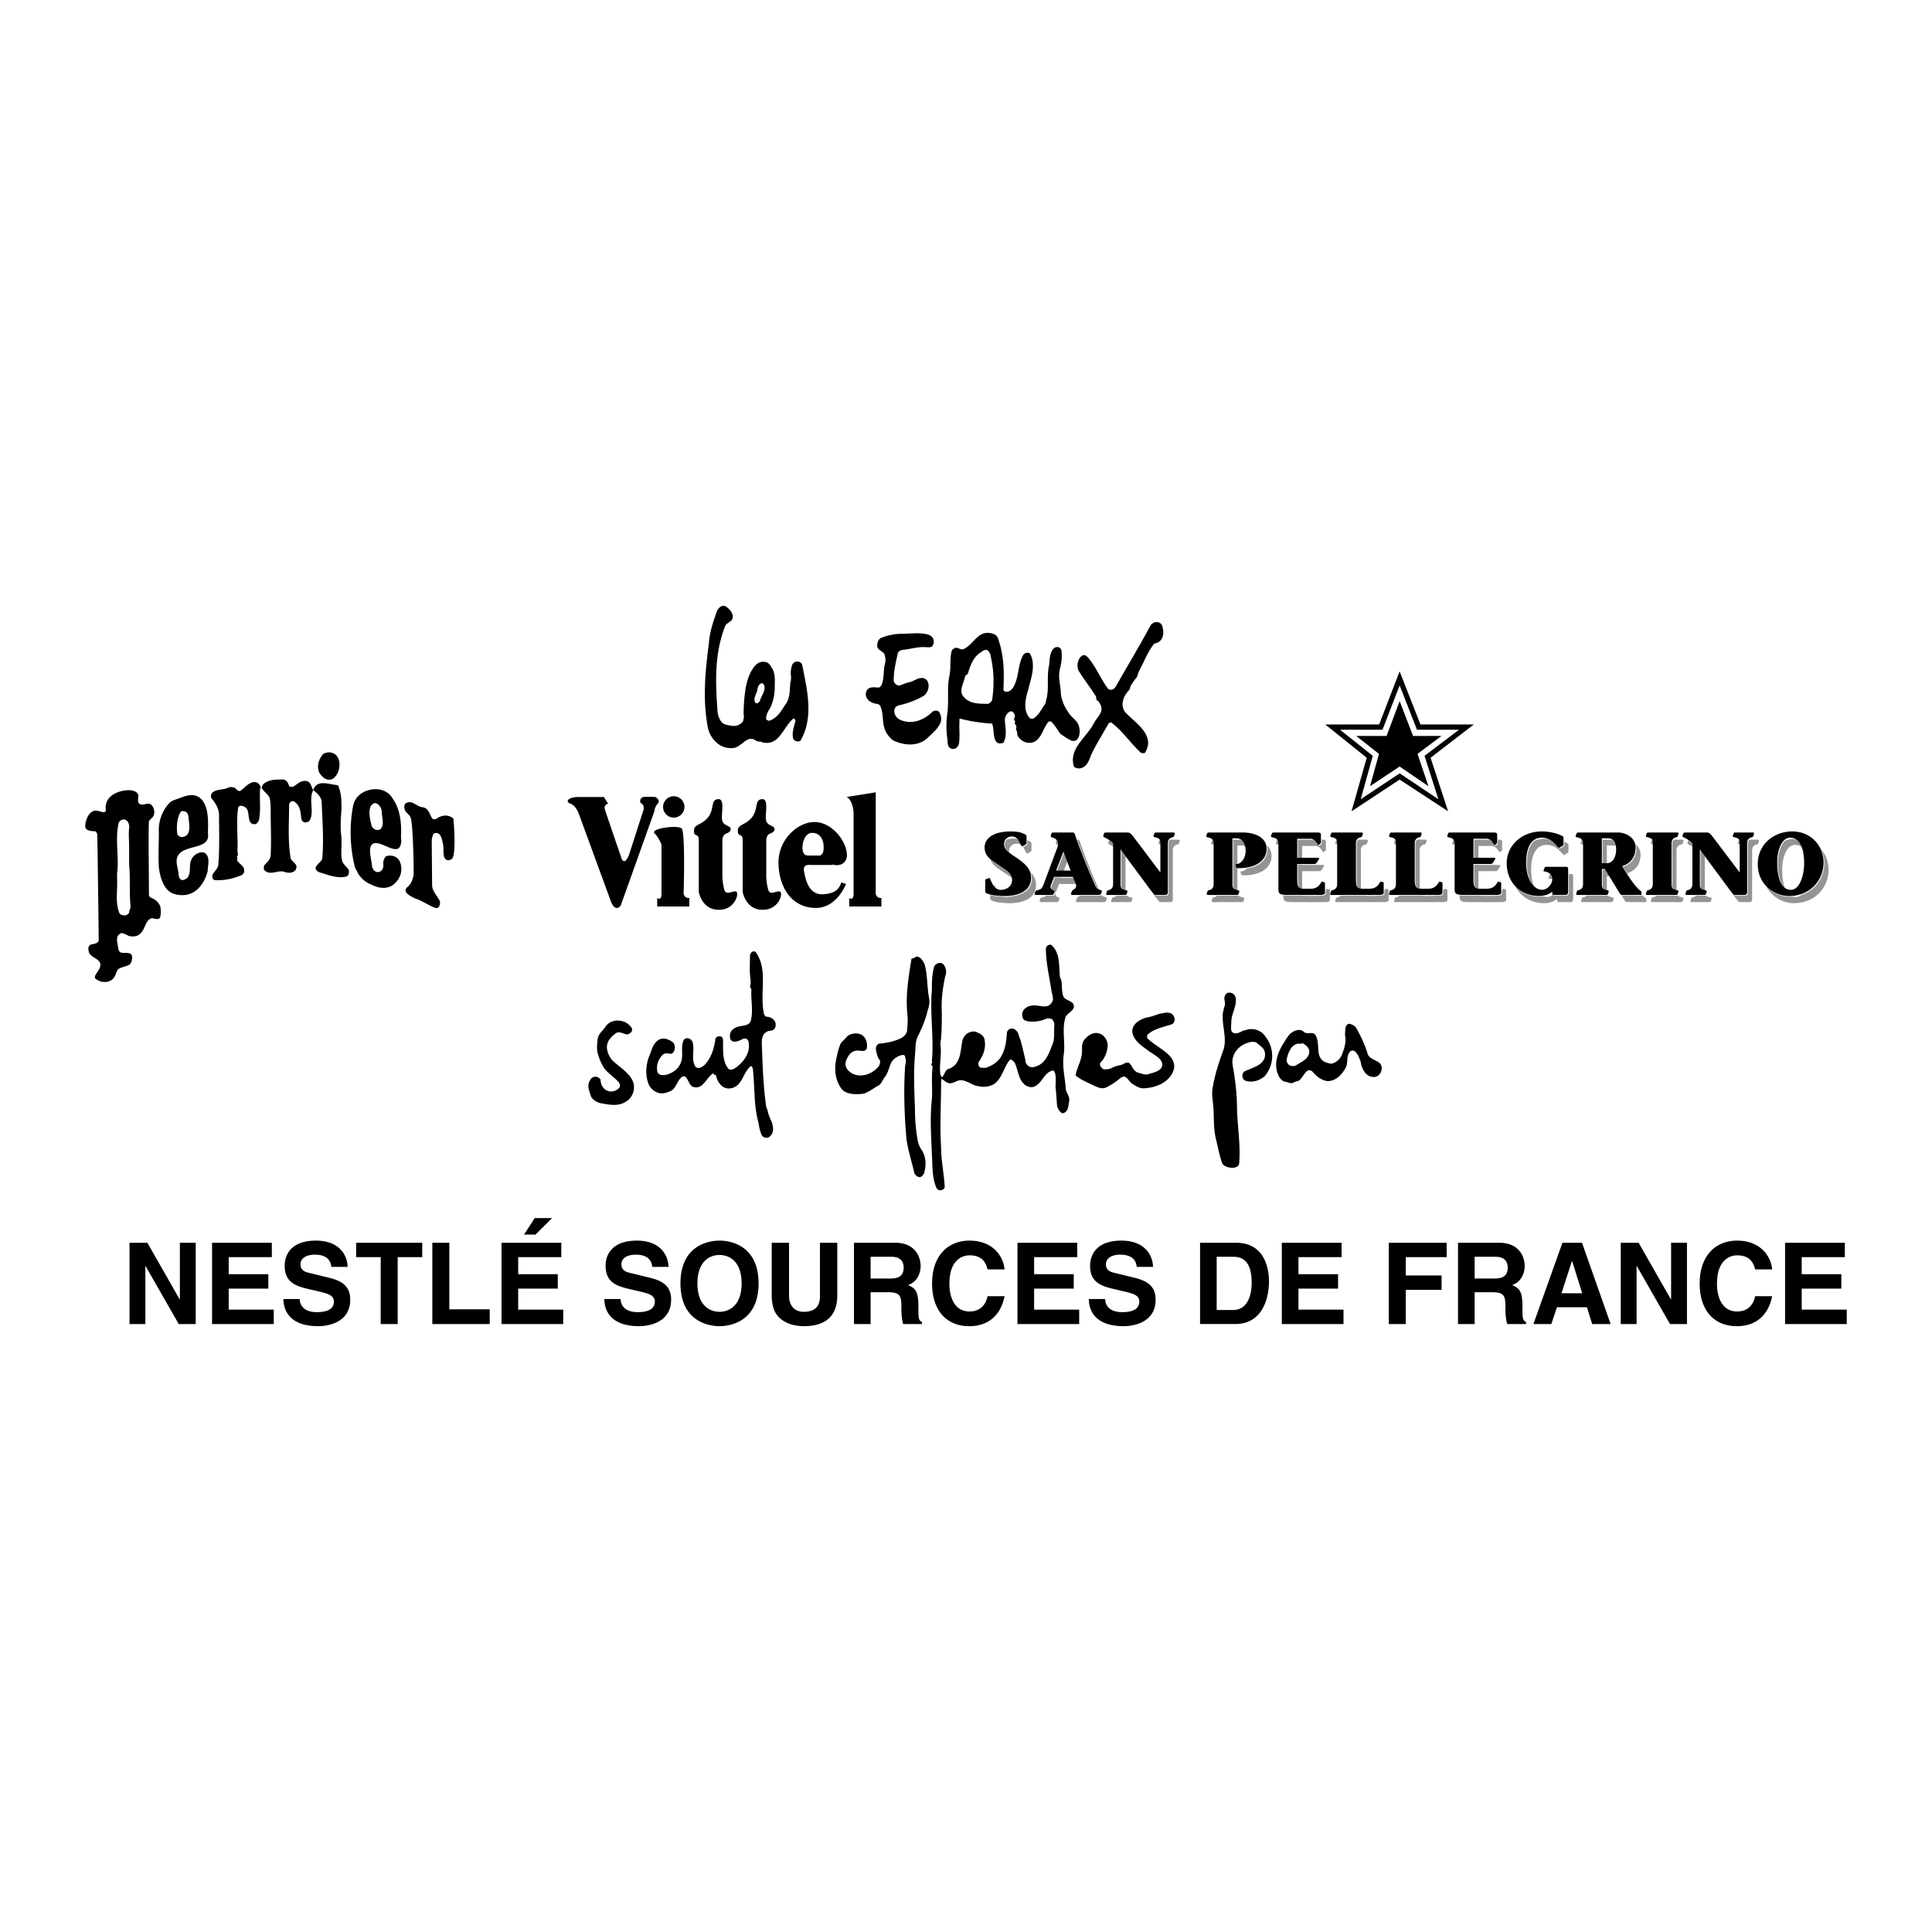
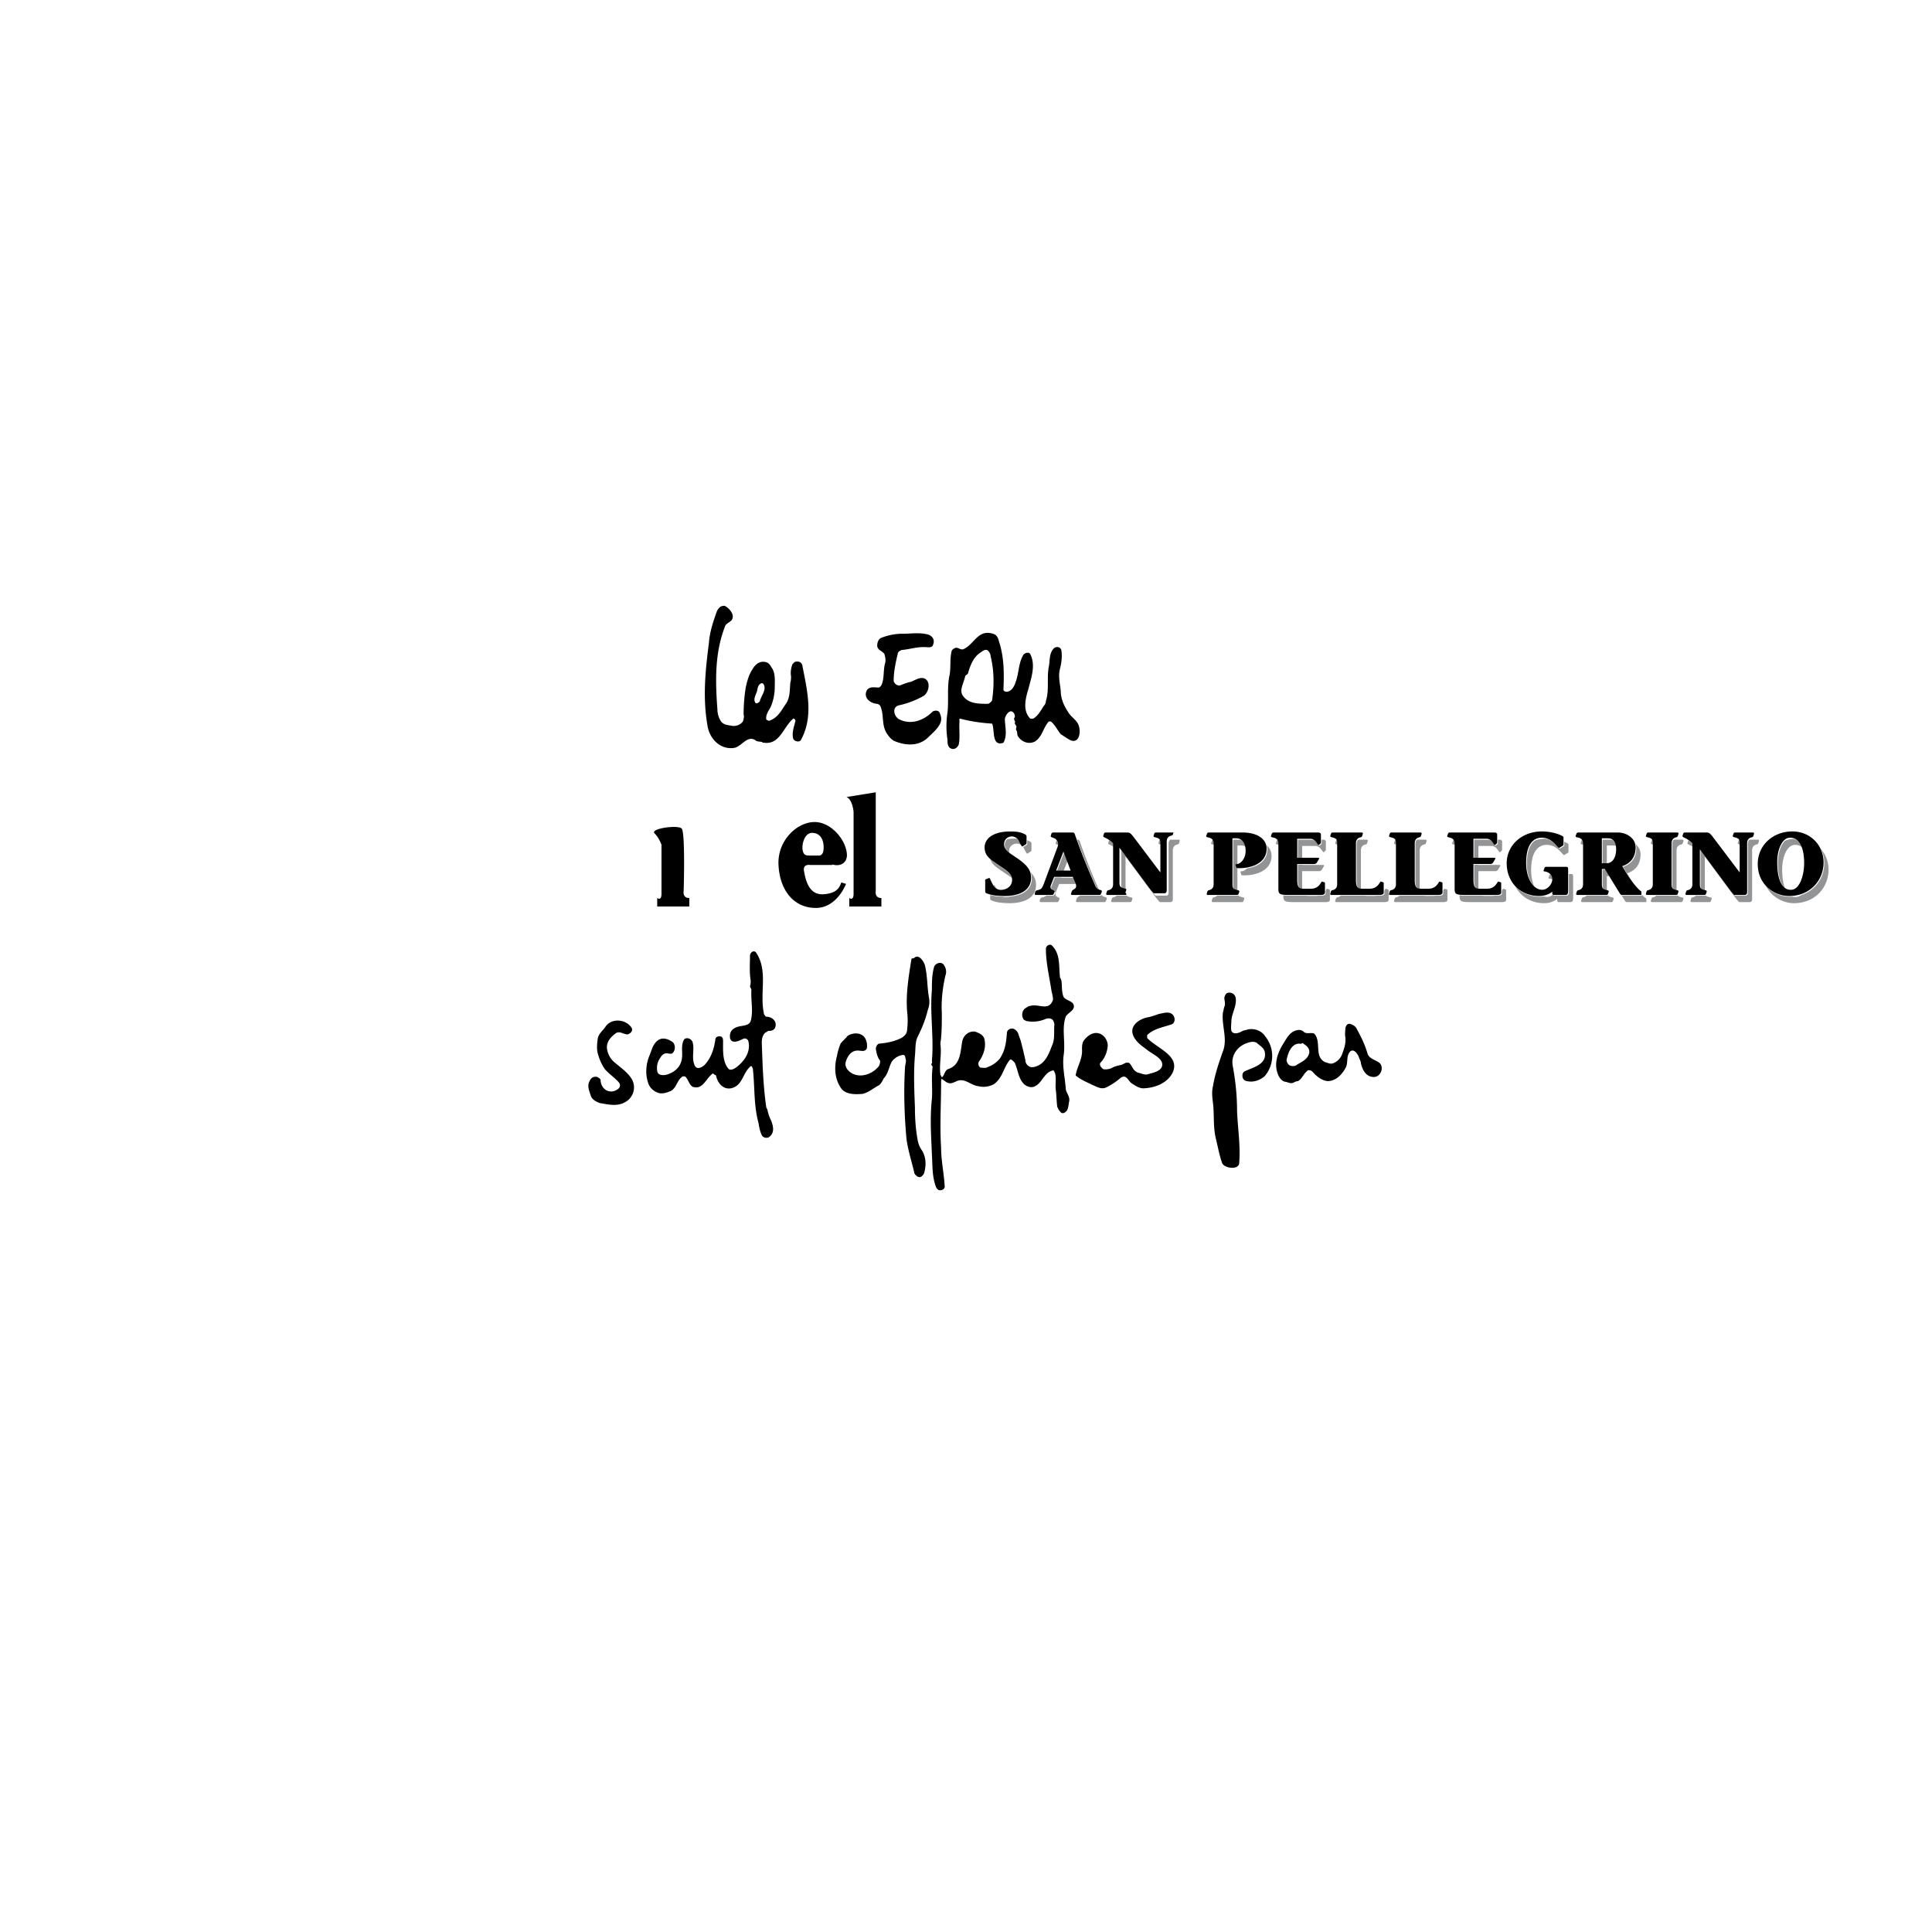
<svg xmlns="http://www.w3.org/2000/svg" width="2500" height="2500" viewBox="0 0 192.756 192.756">
  <g fill-rule="evenodd" clip-rule="evenodd">
    <path fill="#fff" d="M0 0h192.756v192.756H0V0z" />
    <path d="M102.51 85.164c-.07.062-.24-.303-.355-.534a.802.802 0 0 0-.748-.463c-.23 0-.648.169-.721.623-.098.641.383.935 1.113 1.424.969.649 1.539 1.175 1.564 2.002.045 1.308-1.094 1.895-2.65 1.895-.543 0-1.139-.062-1.459-.16-.463-.142-.463-.151-.463-.383v-.862c0-.099-.037-.232.053-.268l.348-.133c.062-.018.168.33.373.694.178.293.445.499.766.499.57 0 1.111-.33 1.139-.952.027-.739-.623-1.015-1.549-1.665-.525-.374-1.191-.73-1.191-1.62 0-.845.791-1.593 2.57-1.593.633 0 .953.072 1.221.178.266.107.408.187.391.338v.659c0 .035-.027.062-.053.098l-.349.223zM110.34 89.879c-.045.116-.08.125-.232.125h-2.615c-.098 0-.178-.036-.135-.169l.08-.205c.09-.25.561-.169.383-.739l-.293-.694h-1.859l-.34.846c-.168.534.49.436.375.676l-.055.107c-.025.053-.053.178-.178.178h-1.449c-.17 0-.355.035-.277-.195l.045-.134c.027-.089.098-.116.232-.151.373-.098.428-.16.623-.659l1.361-3.649c.16-.48-.062-.649-.16-.765-.205-.213-.623-.142-.498-.4l.043-.16c.037-.107.117-.116.215-.116h1.93c.125 0 .197.125.223.258a61.577 61.577 0 0 0 1.914 4.814c.16.427.258.578.631.667.062.018.152.062.117.178l-.081.187zm-3.026-2.304l-.721-1.896-.73 1.896h1.451zM112.893 89.933c-.025.045-.07.071-.15.071h-1.754c-.07 0-.16-.018-.115-.169l.053-.169c.037-.116.107-.125.17-.143.223-.044.453-.205.453-.588V84.86a2.55 2.55 0 0 0-.818-.578c-.168-.062-.186-.143-.15-.232l.07-.205a.178.178 0 0 1 .152-.071h2.232c.223.019.338.178.498.365l2.715 3.595h.018v-2.892c0-.437-.133-.499-.57-.605-.115-.018-.133-.107-.096-.187l.07-.205c.025-.044.07-.071.15-.071h1.754c.07 0 .16.019.115.169l-.053.169c-.037.116-.107.125-.17.143-.223.044-.453.205-.453.587v4.867c0 .178-.08.294-.24.294h-1.033c-.045 0-.098-.062-.373-.4l-3.053-4.12h-.018v3.452c0 .437.133.499.57.605.115.018.133.107.098.187l-.072.206zM123.455 88.936c0 .437.135.499.57.605.115.018.133.107.098.187l-.07.205c-.027.045-.072.071-.152.071h-2.883c-.072 0-.16-.018-.115-.169l.053-.169c.035-.116.107-.125.17-.143.221-.044.453-.205.453-.588v-4.013c0-.418-.178-.587-.561-.659-.135-.035-.213-.062-.17-.178l.072-.195c.035-.089.098-.116.15-.116h3.418c1.201 0 2.393.489 2.375 1.655-.025 1.424-1.547 1.976-2.998 1.896l-.08-.249c-.053-.125 0-.151.098-.151.338 0 .891-.472.891-1.344 0-.649-.33-1.228-.918-1.228h-.4v4.583h-.001zM129.916 86.293h2.055c.117 0 .17.054.117.125l-.223.374c-.08.089-.143.125-.285.125h-1.664v1.548c0 .748.16.917.648.917h.723c.871 0 .996-.747 1.121-.712l.223.071c.035.009.053.044.053.08v.961c0 .143-.17.223-.41.223h-2.748c-1.291 0-1.486.009-1.486-.614v-4.467c0-.418-.18-.587-.561-.659-.135-.035-.215-.062-.17-.178l.07-.195c.037-.089.1-.116.152-.116h4.494c.168 0 .275.098.258.223v.801c0 .027-.018.054-.045.08l-.16.134c-.133.106-.268-.614-.863-.614h-1.299v1.893zM133.279 89.667c.035-.116.107-.125.17-.143.223-.044.453-.205.453-.588v-4.093c0-.437-.133-.499-.568-.605-.117-.018-.135-.107-.1-.187l.072-.205c.027-.044.07-.071.15-.071h2.883c.072 0 .162.019.117.169l-.055.169c-.035.116-.105.125-.168.143-.223.044-.455.205-.455.587v3.621c0 .748.16.917.65.917h.721c.873 0 .996-.747 1.121-.712l.223.071c.035.009.053.044.053.08v.961c0 .143-.168.223-.408.223h-4.797c-.07 0-.16-.018-.115-.169l.053-.168zM139.145 89.667c.035-.116.105-.125.168-.143.223-.044.455-.205.455-.588v-4.093c0-.437-.135-.499-.57-.605-.115-.018-.133-.107-.098-.187l.07-.205c.027-.044.072-.071.152-.071h2.883c.07 0 .16.019.115.169l-.053.169c-.035.116-.107.125-.17.143-.223.044-.453.205-.453.587v3.621c0 .748.16.917.65.917h.721c.871 0 .996-.747 1.121-.712l.223.071c.035.009.053.044.053.08v.961c0 .143-.17.223-.408.223h-4.797c-.072 0-.162-.018-.117-.169l.055-.168zM147.5 86.293h2.055c.117 0 .17.054.117.125l-.223.374c-.08.089-.143.125-.285.125H147.5v1.548c0 .748.16.917.65.917h.719c.873 0 .998-.747 1.123-.712l.223.071c.035.009.053.044.053.08v.961c0 .143-.17.223-.41.223h-2.75c-1.289 0-1.486.009-1.486-.614v-4.467c0-.418-.178-.587-.561-.659-.133-.035-.213-.062-.168-.178l.07-.195c.037-.089.098-.116.152-.116h4.494c.168 0 .275.098.258.223v.801c0 .027-.018.054-.045.08l-.16.134c-.133.106-.268-.614-.863-.614H147.5v1.893zM154.584 87.326c.035-.089.088-.125.123-.125h2.029c.195 0 .195.071.215.231v2.083c0 .267-.02.489-.242.489h-1.184c-.176 0-.158-.16-.158-.195v-.134c-.295.258-.775.436-1.309.436-1.842 0-3.24-1.335-3.24-3.274 0-1.744 1.461-3.168 3.525-3.168.924 0 1.805.294 2.1.507.035.027.045.062.045.125v.667c0 .045-.035.107-.072.125l-.355.213c-.133.089-.633-1.014-1.736-1.014-.781 0-1.564.552-1.564 2.536 0 1.521.693 2.661 1.602 2.661.498 0 1.006-.526 1.006-1.068 0-.41-.32-.694-.775-.766-.107.009-.115-.044-.08-.133l.07-.196zM164.256 90.004h-1.939c-.143 0-.205-.143-.25-.214l-1.459-2.376h-.293v1.521c0 .437.133.499.568.605.115.018.133.107.098.187l-.07.205c-.027.045-.072.071-.152.071h-2.883c-.07 0-.16-.018-.115-.169l.053-.169c.037-.116.107-.125.17-.143.223-.044.453-.205.453-.588v-4.013c0-.418-.178-.587-.561-.659-.133-.035-.213-.062-.168-.178l.07-.195c.035-.089.098-.116.152-.116h4.012c.721 0 1.727.481 1.736 1.478 0 .774-.32 1.548-1.336 1.878.766 1.326 1.514 2.295 1.914 2.518v.357zm-3.942-3.168h.463c.516.018.969-.454.961-1.433-.018-.801-.365-1.05-.828-1.05h-.596v2.483zM165.395 84.843c0-.437-.135-.499-.57-.605-.115-.018-.133-.107-.098-.187l.072-.205c.025-.044.07-.071.15-.071h2.883c.07 0 .16.019.115.169l-.053.169c-.035.116-.107.125-.17.143-.221.044-.453.205-.453.587v4.093c0 .437.133.499.57.605.115.018.133.107.098.187l-.072.205c-.025.045-.07.071-.15.071h-2.883c-.072 0-.16-.018-.117-.169l.055-.169c.035-.116.105-.125.168-.143.223-.044.455-.205.455-.588v-4.092zM170.688 89.933c-.027.045-.07.071-.152.071h-1.752c-.07 0-.16-.018-.115-.169l.053-.169c.035-.116.107-.125.17-.143.221-.044.453-.205.453-.588V84.86c-.16-.187-.508-.445-.818-.578-.17-.062-.188-.143-.152-.232l.072-.205c.025-.036.07-.071.15-.071h2.234c.223.019.338.178.498.365l2.715 3.595h.018v-2.892c0-.437-.135-.499-.57-.605-.115-.018-.133-.107-.098-.187l.07-.205c.027-.044.072-.071.152-.071h1.754c.07 0 .16.019.115.169l-.055.169c-.035.116-.105.125-.168.143-.223.044-.453.205-.453.587v4.867c0 .178-.08.294-.242.294h-1.031c-.045 0-.098-.062-.373-.4l-3.053-4.12h-.018v3.452c0 .437.133.499.568.605.115.018.135.107.098.187l-.07.206zM175.867 86.925c0-1.958 1.592-3.257 3.443-3.257 1.807 0 3.123 1.379 3.123 3.097 0 1.798-1.361 3.346-3.443 3.346-1.459 0-3.123-1.121-3.123-3.186zm4.627-.097c0-1.593-.508-2.536-1.396-2.536-.828 0-1.291 1.246-1.291 2.429 0 1.895.543 2.847 1.451 2.768.808-.081 1.236-1.469 1.236-2.661z" fill="#929496" />
    <path d="M60.417 102.426c.583-.873 2.048-.775 2.613.143.142.281-.141.564-.424.635-.354 0-.777-.354-1.13-.141-.495.354-.989.848-.918 1.553.07.496.282.92.635 1.271.636.566 1.413 1.061 1.836 1.766.495.848.142 1.908-.706 2.332-.777.424-1.625.211-2.473.07-.423-.141-.847-.424-.918-.777-.142-.424-.353-.918-.142-1.342.142-.354.354-.564.777-.494.142.07.282.141.353.283 0 .705.565 1.342 1.342 1.129.424-.141.777-.424.494-.848-.424-.494-.989-.848-1.413-1.342a4.645 4.645 0 0 1-.635-1.342c-.212-.564-.142-1.131-.071-1.695.074-.494.498-.777.78-1.201zM65.502 103.91c.495-.494 1.13-.283 1.625.07.282.283.282.848-.071 1.131-.211.07-.494-.072-.706 0-.282.07-.424.352-.564.564-.212.354-.283.777-.212 1.201s.565.424.918.352c.706-.211 1.271-.635 1.483-1.342.211-.705-.071-1.412.211-2.047.142-.424.777-.283.918.141.211.777-.142 1.555.211 2.33.212.424.636.213.919 0 .706-.705.988-1.623 1.13-2.543 0-.352.353-.424.565-.352.212.07.212.352.212.494 0 .918-.07 2.049.565 2.754.212.141.495 0 .707-.141.776-.564 1.483-1.484 1.271-2.543a.385.385 0 0 0-.495-.354c-.424.213-1.13.564-1.341 0-.071-.354 0-.777.353-.988.564-.424 1.483-.141 1.695-.777.283-.988 0-2.049.071-3.107 0-.07-.141-.283-.141-.354.07-.211.07-.354.07-.564-.141-.848-.07-1.625-.07-2.472 0-.354.423-.636.635-.283 1.201 1.837.283 4.027.777 6.146.071.07.141.211.212.211.565 0 1.059.424.918.988-.07.283-.282.424-.635.424-.142 0-.283.143-.424.213-.424.494-.283 1.059-.283 1.625.07 1.906.141 3.812.424 5.791.07.141.141.283.141.354.071.354.212.705.354.988.212.564.354 1.201-.211 1.625-.212.141-.565.07-.707-.143-.212-.424-.283-.848-.354-1.271-.494-1.836-.353-3.602-.565-5.438-.07-.07-.07-.283-.212-.213-.707.566-.777 1.625-1.554 2.049-.918.494-1.695-.141-1.907-1.129-.071-.072-.212-.072-.283-.213-.706.424-.988 1.695-2.048 1.342-.353-.211-.424-.705-.706-.988-.071-.07-.283-.07-.354 0-.494.354-.565 1.131-1.13 1.412-.353.141-.707.283-1.13.213-.565-.143-.989-.566-1.13-1.061-.283-.848-.212-1.836.141-2.684.213-.493.284-.987.707-1.411zM91.212 95.575c.426-.426.918.283 1.06.706.282 1.131.212 2.189.424 3.32.071.424 0 .848-.142 1.201-.211.918-.565 1.766-.989 2.613-.282.564-.212 1.271-.282 1.906-.142 1.695-.071 3.461 0 5.156 0 1.131.07 2.189.282 3.32.071.354.212.705.424.988.424.705.424 1.482.212 2.26-.141.283-.353.494-.636.354-.141-.07-.353-.283-.353-.424-.282-1.201-.635-2.26-.777-3.391-.212-2.4-.282-4.732-.142-7.062 0-.283.142-.564.071-.848-.071-.141 0-.424-.283-.424a1.65 1.65 0 0 0-1.13.707c-.282.564-.353 1.199-.777 1.623-.141.283-.282.566-.495.707-.564.283-.988.705-1.624.848-.777.07-1.766.07-2.189-.637-.636-.988-.636-2.119-.354-3.178.071-.424.212-.848.354-1.201.212-.281.494-.494.706-.777.565-.352 1.413-.352 1.766.283.142.283.212.637.142.988-.212.424-.707.143-1.06.213-.565.07-.918.635-1.06 1.201-.07.494.283.848.636 1.059.918.494 2.048.07 2.684-.707.071-.141.212-.494.071-.635-.211-.283-.282-.635-.353-.988-.071-.283.142-.637.353-.637.777-.07 1.483-.211 2.19-.564.353-.213.565-.494.565-.848a7.341 7.341 0 0 0 0-1.766c-.141-1.766.141-3.461.424-5.227 0-.139.211-.068.282-.139zM94.179 96.281c.211.316.282.707.141 1.061-.282 1.271-.424 2.471-.354 3.742 0 .777 0 1.625-.07 2.402 0 .211-.07.424-.07.705.141 1.061-.142 1.979 0 3.037.07.072.07.283.212.213.212-.283.282-.707.565-.777 1.271-.424 1.201-1.766 1.412-2.824.141-.566.636-.99 1.272-.918.352.141.775.281.918.705.211.848-.07 1.625-.566 2.332-.07.211 0 .494.213.564.283 0 .494.07.707-.07a2.702 2.702 0 0 0 1.199-.848c.566-.848.637-1.695.707-2.613.07-.283.354-.424.637-.354.211.07.422.283.494.494.07.283.211.564.281.848.141.564.283 1.131.424 1.766 0 .283.141.564.494.707.354.07.637-.072.918-.213.707-.424.99-1.271 1.271-1.977.283-.637.143-1.342.213-2.049 0-.141-.07-.283-.141-.424-.143-.213-.496-.213-.707-.141a3.224 3.224 0 0 1-1.979.211c-.07-.07-.211-.07-.281-.211-.213-.424-.072-.848.211-1.061.141-.07.283-.211.424-.211.637-.213 1.201.141 1.766 0 .283-.07.494-.354.566-.637 0-.281-.072-.564-.143-.848-.211-1.412-.564-2.824-.564-4.237 0-.283.354-.495.564-.354.918.848.707 2.119.848 3.249.07.07.143.283.143.354.07.494 0 1.059.211 1.555.141.281.635.352.918.635.424.635-.494.918-.707 1.342-.422 1.201 0 2.543-.211 3.885-.141 1.131.141 2.189.211 3.25 0 .422.424.775.354 1.27-.07.283-.07.637-.211.92-.143.211-.424.424-.637.211a1.553 1.553 0 0 1-.352-.564c-.072-.566-.072-1.131-.143-1.695s.07-1.061-.07-1.625c-.07-.141-.141-.354-.211-.283-.848.143-1.061 1.201-1.768 1.555-.352.213-.775.07-1.059-.141-.635-.566-.635-1.414-.988-2.189-.141-.143-.354-.424-.494-.283-.637.777-.707 1.766-1.555 2.402a2.173 2.173 0 0 1-1.625.211c-.635-.07-1.201-.707-1.907-.564-.282.07-.565.281-.848.281-.354 0-.494-.211-.848-.424-.07-.07-.07.213-.07.354 0 2.189-.141 4.309 0 6.498 0 1.271.283 2.543.354 3.814.07.283-.283.494-.565.424a.542.542 0 0 1-.282-.283c-.424-1.059-.354-2.189-.424-3.248-.071-1.836-.212-3.674 0-5.58.07-1.059-.071-2.119.07-3.178 0-.072-.142-.213-.142-.283.142-.141.071-.283.071-.354.211-2.33-.212-4.662 0-7.062 0-.777 0-1.482.211-2.26.073-.354.709-.637.992-.214zM109.363 103.062c.777 0 1.273.848 1.131 1.482-.07.494-.283 1.061-.707 1.484-.141.211.072.494.283.635.213.07.566 0 .777-.07.354-.213.705-.283 1.059-.354.143-.07.283-.141.424-.211h.283c.213.141.283.352.424.564.07.141.283.354.494.424.354.07.707.283 1.059.141.496-.141 1.201-.281 1.344-.777.211-.775-.99-1.199-1.555-1.693-.494-.354-.988-.707-1.271-1.271-.494-.99.424-1.695 1.342-1.908.424-.07.777-.211 1.201-.354.424-.07.988-.281 1.342.072.283.281.283.848-.141.988-.848.283-1.766.424-2.402 1.059v.283c.99 1.059 3.32 1.766 2.543 3.461-.494.988-1.625 1.482-2.754 1.555-.496.07-.918-.213-1.342-.496-.213-.141-.354-.494-.637-.635-.141-.07-.281 0-.424.07a6.73 6.73 0 0 1-1.482.988c-.494.213-.918-.07-1.414-.281-.564-.283-1.129-.494-1.623-.918.141-.92.707-1.625.635-2.613 0-.283 0-.637.213-.92.28-.351.704-.705 1.198-.705zM122.643 99.037c.354 0 .564.211.637.494.141.777-.354 1.482-.424 2.26 0 .354-.072.707 0 1.059.211.424.775.213 1.129 0 .143-.07.354-.07.494-.141.707-.141 1.414.141 1.766.707a3.09 3.09 0 0 1-.07 3.955c-.494.424-1.129.635-1.766.494-.564-.07-.564-.848-.211-.988.918-.424 2.26-.707 1.977-1.979-.141-.424-.494-.564-.777-.848-.352-.211-.775-.07-1.129.07-.848.354-1.484 1.201-1.271 2.26.283 1.555.424 2.967.424 4.451.07 1.766.354 3.461.211 5.227-.07.705-1.482.494-1.693 0-.283-.777-.426-1.625-.637-2.473-.283-1.201-.141-2.33-.283-3.531-.07-.564-.141-1.131 0-1.695.213-1.271.637-2.473 1.061-3.672.354-1.201-.213-2.402-.07-3.674.07-.211.07-.354.141-.564.141-.283 0-.637 0-.918.067-.213.137-.494.491-.494zM137.688 106.1c-.354-.354-1.131-.424-1.271-1.061-.283-.918-.637-1.623-1.061-2.4-.141-.283-.424-.424-.705-.494-.283 0-.354.211-.424.424 0 .281-.07.635 0 .918.07.635-.143 1.201-.354 1.766a1.557 1.557 0 0 1-.918.848c-.283.07-.494-.07-.777-.141-1.059-.566-.354-1.908-.988-2.756-.213-.281-.707 0-1.061-.211-.211-.213-.42-.27-.705-.213-.707.143-.99.707-1.342 1.271-.637.988-1.061 2.189-.496 3.32.143.281.424.564.707.564.283.07.494.213.777.07.141-.07.283-.141.424-.141.424-.213.564-.777.988-1.061.141-.07.283 0 .424.072.424.494.918.918 1.555.988.848 0 1.482-.707 1.836-1.412.211-.494 0-1.131.424-1.555.354-.283.707.213.848.564.07.213.211.424.211.637.143.635.496 1.271 1.131 1.342.777.143 1.2-.845.777-1.339zm-7.065-1.061c-.141.707-.846.92-1.342 1.271a.784.784 0 0 1-.564 0c-.211-.07-.354-.352-.354-.564.143-.707.482-1.625 1.271-1.625.07 0 .213.07.283-.07.354.213.778.494.706.988zM80.053 66.405c-.071-.353-.424-.494-.777-.353l-.212.212c-.142.353-.212.848-.142 1.201 0 .212 0 .424-.07.636-.071.706 0 1.554-.494 2.189-.424.635-.777 1.342-1.625 1.625a.536.536 0 0 1-.283-.142c-.071-.424.212-.848.424-1.201a5.073 5.073 0 0 0 .424-2.048c0-.565.07-1.201-.212-1.766-.212-.283-.287-.613-.707-.707-.635-.141-1.059.283-1.341.777-.353.565-.495 1.13-.636 1.766a17.207 17.207 0 0 0-.212 2.684c.071.212 0 .494-.07.707a1.172 1.172 0 0 1-1.13.424c-.354-.071-.707-.071-.989-.354-.282-.354-.424-.847-.424-1.271-.211-2.826-.282-5.651.777-8.334.071-.212.424-.354.636-.565.353-.495-.141-1.13-.636-1.413-.142-.071-.354 0-.495.07-.141.142-.283.282-.353.495-.354.989-.707 2.048-.777 3.108-.353 2.754-.636 5.438-.141 8.264.211 1.342 1.342 2.472 2.754 2.189.707-.212 1.201-1.201 1.978-.777.212.211.495.141.707.211.07.071.141.071.212.071 1.554.212 1.907-1.554 2.896-2.402 0-.07.282.071.212.283-.142.564-.354 1.13-.212 1.695.071.283.636.424.777.142 1.271-2.33.635-4.873.141-7.416zm-4.238 3.532c-.071.141-.282.282-.424.212-.283-.354 0-.777.142-1.201.07-.283.07-.636.424-.777.07 0 .159-.014.211.071.353.564-.211 1.13-.353 1.695zM90.082 63.227c.848 0 1.625-.141 2.472.071.495.141.777.565.495 1.13-.142.212-.495.142-.636.142-.848-.071-1.625.212-2.472.282-.141.07-.283.141-.354.282-.212.918-.424 1.837-.424 2.755 0 .282.354.564.636.494.353-.141.706-.282 1.059-.353.424-.141.848-.495 1.342-.353.706.282.495 1.412-.07 1.766a8.879 8.879 0 0 1-2.401.918c-.777.141-.565 1.13 0 1.412 1.13.565 2.401.142 3.319-.777.212-.141.636-.141.707.142.141.282.211.635.071.988-.283.636-.848 1.06-1.342 1.554-.918.777-2.119.707-3.178.283-.354-.141-.565-.424-.777-.707-.635-.918-.282-1.907-.706-2.825-.071-.142-.282-.212-.353-.212-.706-.07-1.342-.635-.989-1.342.283-.424.777-.282 1.2-.282.071 0 .212-.142.283-.283.282-.707.141-1.483.353-2.189.07-.283 0-.565-.071-.848-.142-.283-.565-.354-.706-.706-.071-.354.07-.777.353-.918a5.743 5.743 0 0 1 2.189-.424zM107.668 72.549c-.141-.706-.775-.918-1.129-1.554-.424-.635-.707-1.342-.707-2.048-.07-.777-.281-1.483-.07-2.26.143-.565.213-1.13.143-1.695 0-.353-.354-.565-.707-.353-.564.494-.424 1.271-.564 1.907-.213 1.13.07 2.26-.283 3.39a.76.76 0 0 1-.213.495c-.281.423-.564.988-1.059 1.271h-.283c-.777-.777-.494-1.977-.211-2.896.281-1.13.777-2.401.211-3.531-.07-.212-.494-.212-.705.071-.494.847-.424 1.836-.777 2.754-.141.424-.424.918-.918.918-.07 0-.283-.07-.283-.212.07-1.554.07-3.037-.354-4.521-.141-.353-.141-.917-.705-1.059-.424-.141-.877-.122-1.271.142-.637.423-.99 1.13-1.696 1.413-.282.07-.494-.212-.777-.142-.142.07-.283.142-.353.282-.212.777-.071 1.554-.212 2.401-.283 1.272-.071 2.472-.212 3.744a9.025 9.025 0 0 0 0 2.755c0 .282 0 .565.212.777.353.282.777.071.918-.354.142-.776 0-1.554.071-2.33 0 0-.071-.213.071-.213 1.06.283 2.119.424 3.179.495.281.635-.072 2.331 1.129 1.907.424-.777.141-1.625.141-2.402.072-.282.213-.564.496-.706.281-.141.564.283.494.565-.07.07-.07.141-.07.211.07.071 0 .212.141.212-.07.07-.07.141-.07.212.07.071.07.141.141.212.07.141-.07.282 0 .423.141.212.07.353.141.565.354.635 1.131.918 1.766.565.707-.494.777-1.342 1.344-1.978h.211c.424.353.637.847.988 1.271.354.212.707.495 1.061.636.771.215.914-.774.771-1.34zm-8.686-2.683c-.072.142-.283.353-.424.353-.92 0-1.908 0-2.473-.777-.424-.565.07-1.271.212-1.978.07-.142.212-.142.282-.283.212-.777.536-1.605 1.202-2.048.211-.141.424-.353.705-.282a.84.84 0 0 1 .354.636c.353 1.483.353 2.895.142 4.379z" />
-     <path d="M108.799 65.911c.705.94 1.061 1.907 1.766 2.825.283.212.637 0 .777-.282 1.201-2.119 2.33-3.955 3.461-6.074.283-.424.918-.424 1.131 0 .281.777.141 1.695-.777 1.836-.637.777-.99 1.766-1.484 2.684-.141.213-.141.495-.281.707-.213.212-.354.495-.564.777-.072.142-.072.283-.143.424-.635.636-.988 1.625-.354 2.331 1.061 1.06 2.967 2.26 1.908 3.955 0 .071-.283.071-.424 0-1.061-.989-1.836-2.189-2.967-3.037-.07.07-.141.07-.211.07-.637 1.13-1.273 2.119-1.768 3.179-.211.565-.424 1.201-1.059 1.342-.283.071-.707-.071-.707-.283-.424-1.766 1.342-2.825 2.049-4.238.283-.564.918-.988.707-1.694-.143-.212-.143-.424-.424-.565-.072-.071-.072-.282-.072-.354-.564-.917-1.199-1.694-1.764-2.613-.213-.494-.072-1.2.352-1.483.354-.213.637.21.848.493zM141.719 72.281h5.322l-4.311 3.322 1.748 5.341-4.838-3.166-4.797 3.166 1.516-5.341-4.137-3.322h5.379l2.039-5.302 2.079 5.302zm-3.787.525h-4.234l3.264 2.603-1.203 4.331 3.883-2.583 3.865 2.583-1.379-4.331 3.439-2.603h-4.195l-1.73-4.428-1.71 4.428zm3.05.621h2.836l-2.391 1.787 1.088 3.225-2.875-1.962-2.951 1.962.893-3.225-2.271-1.787h3.029l1.301-3.477 1.341 3.477z" />
    <path d="M102.086 84.519c-.07.062-.24-.303-.355-.534a.802.802 0 0 0-.748-.463c-.23 0-.648.169-.721.623-.098.641.383.935 1.113 1.424.969.649 1.539 1.175 1.566 2.002.043 1.308-1.096 1.896-2.652 1.896-.543 0-1.139-.062-1.459-.16-.463-.143-.463-.151-.463-.383v-.863c0-.098-.037-.231.053-.267l.348-.133c.062-.018.168.33.373.694.178.293.445.498.766.498.57 0 1.111-.329 1.139-.952.027-.739-.623-1.014-1.549-1.664-.523-.374-1.191-.73-1.191-1.62 0-.846.791-1.593 2.572-1.593.631 0 .951.071 1.219.178.266.106.408.188.391.338v.659c0 .035-.027.062-.053.098l-.349.222zM109.916 89.235c-.045.116-.08.125-.232.125h-2.615c-.098 0-.178-.035-.135-.169l.08-.204c.09-.25.562-.169.383-.739l-.293-.694h-1.859l-.338.846c-.17.534.488.436.373.676l-.053.106c-.027.053-.055.178-.18.178h-1.449c-.17 0-.355.036-.277-.195l.045-.133c.027-.089.098-.116.232-.151.373-.098.428-.16.623-.659l1.361-3.648c.16-.481-.062-.649-.16-.766-.205-.213-.623-.142-.498-.4l.043-.16c.037-.107.117-.116.215-.116h1.932c.123 0 .195.125.221.259a61.736 61.736 0 0 0 1.914 4.814c.16.427.258.578.631.667.062.018.152.063.117.178l-.081.185zm-3.025-2.304l-.721-1.896-.73 1.896h1.451zM112.469 89.289c-.025.044-.07.071-.15.071h-1.754c-.07 0-.16-.018-.115-.169l.053-.169c.037-.116.107-.125.17-.142.223-.044.453-.205.453-.587v-4.076a2.566 2.566 0 0 0-.818-.579c-.168-.062-.186-.142-.15-.231l.07-.205a.18.18 0 0 1 .152-.071h2.232c.223.018.338.178.498.365l2.715 3.595h.018v-2.892c0-.437-.133-.499-.57-.605-.115-.018-.133-.106-.098-.187l.072-.205c.025-.044.07-.071.15-.071h1.754c.07 0 .16.018.115.169l-.053.169c-.037.116-.107.125-.17.143-.223.044-.453.205-.453.587v4.867c0 .178-.08.293-.24.293h-1.033c-.045 0-.098-.062-.373-.4l-3.053-4.12h-.018v3.453c0 .436.133.499.57.605.115.018.133.107.098.188l-.072.204zM123.031 88.292c0 .436.135.499.57.605.115.018.133.107.098.188l-.07.204c-.027.044-.072.071-.152.071h-2.883c-.072 0-.16-.018-.115-.169l.053-.169c.035-.116.107-.125.168-.142.225-.044.455-.205.455-.587V84.28c0-.419-.178-.587-.561-.659-.133-.036-.213-.062-.17-.178l.072-.195c.035-.089.098-.116.15-.116h3.418c1.201 0 2.393.49 2.375 1.655-.025 1.424-1.547 1.976-2.998 1.896l-.08-.249c-.053-.125 0-.151.098-.151.338 0 .891-.471.891-1.344 0-.649-.33-1.228-.918-1.228h-.4v4.581h-.001zM129.492 85.649h2.055c.117 0 .17.053.117.125l-.223.374c-.08.089-.143.125-.285.125h-1.664v1.548c0 .748.16.917.65.917h.721c.871 0 .996-.747 1.121-.712l.223.071c.035.009.053.044.053.08v.961c0 .143-.17.222-.41.222h-2.748c-1.291 0-1.486.009-1.486-.614v-4.467c0-.419-.18-.587-.561-.659-.135-.036-.215-.062-.17-.178l.07-.195c.037-.089.1-.116.152-.116h4.494c.168 0 .275.098.258.223v.801c0 .027-.018.054-.045.08l-.16.134c-.133.106-.268-.614-.863-.614h-1.299v1.894zM132.855 89.021c.035-.116.107-.125.17-.142.223-.044.453-.205.453-.587v-4.093c0-.437-.133-.499-.57-.605-.115-.018-.133-.106-.098-.187l.072-.205c.025-.044.07-.071.15-.071h2.883c.072 0 .162.018.117.169l-.055.169c-.035.116-.105.125-.168.143-.223.044-.453.205-.453.587v3.622c0 .748.158.917.648.917h.721c.873 0 .998-.747 1.121-.712l.223.071c.035.009.053.044.053.08v.961c0 .143-.168.222-.408.222h-4.797c-.07 0-.16-.018-.115-.169l.053-.17zM138.721 89.021c.035-.116.105-.125.168-.142.223-.044.455-.205.455-.587v-4.093c0-.437-.135-.499-.57-.605-.115-.018-.133-.106-.098-.187l.07-.205c.027-.044.072-.071.152-.071h2.883c.072 0 .16.018.115.169l-.053.169c-.035.116-.107.125-.17.143-.223.044-.453.205-.453.587v3.622c0 .748.16.917.65.917h.721c.871 0 .996-.747 1.121-.712l.223.071c.035.009.053.044.053.08v.961c0 .143-.17.222-.41.222h-4.795c-.072 0-.162-.018-.117-.169l.055-.17zM147.076 85.649h2.055c.117 0 .17.053.117.125l-.223.374c-.08.089-.143.125-.285.125h-1.664v1.548c0 .748.16.917.648.917h.723c.871 0 .996-.747 1.121-.712l.223.071c.035.009.053.044.053.08v.961c0 .143-.17.222-.41.222h-2.75c-1.289 0-1.484.009-1.484-.614v-4.467c0-.419-.18-.587-.562-.659-.133-.036-.213-.062-.168-.178l.07-.195c.037-.089.098-.116.152-.116h4.494c.168 0 .275.098.258.223v.801c0 .027-.018.054-.045.08l-.16.134c-.133.106-.268-.614-.863-.614h-1.299v1.894h-.001zM154.16 86.681c.035-.089.088-.125.123-.125h2.029c.195 0 .195.071.215.231v2.082c0 .267-.02.489-.242.489h-1.182c-.178 0-.16-.16-.16-.195v-.133c-.295.258-.775.436-1.309.436-1.842 0-3.24-1.335-3.24-3.275 0-1.744 1.461-3.168 3.525-3.168.924 0 1.807.293 2.1.507.035.027.045.062.045.125v.667c0 .045-.035.107-.072.125l-.355.214c-.133.088-.631-1.015-1.734-1.015-.783 0-1.566.552-1.566 2.536 0 1.522.693 2.661 1.602 2.661.498 0 1.006-.525 1.006-1.068 0-.409-.32-.694-.775-.765-.107.009-.115-.044-.08-.133l.07-.196zM163.832 89.359h-1.939c-.143 0-.205-.142-.25-.213l-1.459-2.376h-.293v1.521c0 .436.133.499.568.605.115.018.133.107.098.188l-.07.204c-.027.044-.072.071-.152.071h-2.883c-.07 0-.16-.018-.115-.169l.053-.169c.035-.116.107-.125.17-.142.223-.044.453-.205.453-.587v-4.013c0-.419-.178-.587-.561-.659-.133-.036-.213-.062-.168-.178l.07-.195c.035-.089.098-.116.152-.116h4.012c.721 0 1.727.481 1.736 1.478 0 .774-.32 1.548-1.336 1.877.766 1.326 1.514 2.296 1.914 2.519v.354zm-3.941-3.167h.463c.516.018.969-.454.961-1.433-.018-.801-.365-1.05-.828-1.05h-.596v2.483zM164.971 84.199c0-.437-.135-.499-.57-.605-.115-.018-.133-.106-.098-.187l.072-.205c.025-.044.07-.071.15-.071h2.883c.072 0 .16.018.115.169l-.053.169c-.035.116-.107.125-.168.143-.223.044-.455.205-.455.587v4.093c0 .436.135.499.57.605.115.018.133.107.098.188l-.072.204c-.025.044-.07.071-.15.071h-2.883c-.072 0-.16-.018-.115-.169l.053-.169c.035-.116.107-.125.168-.142.223-.044.455-.205.455-.587v-4.094zM170.264 89.289c-.027.044-.07.071-.15.071h-1.754c-.07 0-.16-.018-.115-.169l.053-.169c.035-.116.107-.125.17-.142.223-.044.453-.205.453-.587v-4.076c-.16-.187-.508-.445-.818-.579-.17-.062-.188-.142-.152-.231l.072-.205a.173.173 0 0 1 .15-.071h2.234c.223.018.338.178.498.365l2.715 3.595h.018v-2.892c0-.437-.135-.499-.57-.605-.115-.018-.133-.106-.098-.187l.072-.205c.025-.044.07-.071.15-.071h1.754c.07 0 .158.018.115.169l-.055.169c-.035.116-.105.125-.168.143-.223.044-.453.205-.453.587v4.867c0 .178-.082.293-.242.293h-1.031c-.045 0-.098-.062-.373-.4l-3.053-4.12h-.018v3.453c0 .436.133.499.568.605.117.018.135.107.098.188l-.07.204zM175.443 86.281c0-1.958 1.592-3.257 3.443-3.257 1.807 0 3.123 1.379 3.123 3.097 0 1.797-1.361 3.346-3.443 3.346-1.459 0-3.123-1.121-3.123-3.186zm4.627-.098c0-1.593-.508-2.536-1.396-2.536-.828 0-1.291 1.246-1.291 2.429 0 1.896.543 2.848 1.451 2.768.809-.08 1.236-1.469 1.236-2.661z" fill="#fff" />
-     <path d="M102.016 84.449c-.07.062-.24-.302-.355-.534a.802.802 0 0 0-.748-.463c-.23 0-.65.169-.721.623-.098.641.383.935 1.111 1.424.971.649 1.541 1.175 1.566 2.002.045 1.309-1.094 1.896-2.65 1.896-.543 0-1.141-.062-1.461-.16-.463-.142-.463-.151-.463-.382v-.863c0-.098-.035-.231.055-.267l.346-.134c.062-.018.17.329.375.694.178.294.445.498.766.498.568 0 1.111-.329 1.139-.952.027-.738-.623-1.014-1.549-1.664-.525-.374-1.193-.73-1.193-1.619 0-.846.793-1.593 2.572-1.593.633 0 .953.071 1.219.178.268.107.41.187.393.338v.658c0 .036-.027.063-.053.099l-.349.221zM109.846 89.166c-.045.116-.08.125-.232.125h-2.617c-.096 0-.178-.036-.133-.169l.08-.205c.09-.25.561-.169.383-.739l-.293-.694h-1.861l-.336.846c-.17.534.488.436.373.676l-.055.107c-.025.054-.053.178-.178.178h-1.449c-.17 0-.357.035-.277-.196l.045-.133c.027-.089.098-.115.232-.151.373-.098.426-.161.623-.659l1.361-3.648c.16-.481-.062-.65-.16-.766-.205-.213-.623-.142-.498-.4l.043-.16c.035-.107.115-.116.215-.116h1.93c.125 0 .197.125.223.258a60.951 60.951 0 0 0 1.914 4.814c.16.427.258.578.631.667.062.018.152.062.117.178l-.081.187zm-3.028-2.305l-.719-1.896-.73 1.896h1.449zM112.398 89.219c-.027.044-.07.071-.15.071h-1.754c-.07 0-.16-.018-.115-.169l.053-.169c.035-.115.107-.125.17-.142.223-.044.453-.205.453-.587v-4.076c-.16-.187-.508-.444-.818-.578-.17-.063-.188-.143-.15-.231l.07-.205a.173.173 0 0 1 .15-.071h2.234c.223.017.338.178.498.365l2.715 3.595h.018v-2.893c0-.436-.133-.498-.57-.605-.115-.018-.133-.106-.098-.186l.072-.205c.025-.045.07-.071.15-.071h1.754c.07 0 .16.017.115.169l-.053.169c-.037.115-.107.124-.17.142-.223.044-.453.205-.453.587v4.868c0 .178-.08.294-.24.294h-1.033c-.045 0-.098-.062-.373-.4l-3.053-4.12h-.018v3.453c0 .436.133.499.568.605.117.018.135.107.1.187l-.072.203zM122.961 88.222c0 .436.135.498.57.604.115.018.133.107.098.187l-.07.205c-.027.044-.072.071-.152.071h-2.883c-.072 0-.16-.018-.115-.169l.053-.169c.035-.115.107-.125.17-.143.221-.044.453-.205.453-.587v-4.014c0-.418-.178-.587-.561-.659-.135-.036-.215-.062-.17-.178l.072-.196c.035-.089.098-.116.15-.116h3.418c1.201 0 2.393.489 2.375 1.655-.025 1.424-1.549 1.976-2.998 1.896l-.08-.249c-.055-.125 0-.151.098-.151.338 0 .891-.472.889-1.344 0-.649-.328-1.228-.916-1.228h-.4v4.585h-.001zM129.422 85.579h2.055c.117 0 .17.054.117.125l-.223.374c-.08.088-.143.125-.285.125h-1.664v1.548c0 .748.16.917.648.917h.723c.871 0 .996-.747 1.121-.712l.221.071c.037.009.055.044.055.08v.961c0 .143-.17.223-.41.223h-2.748c-1.291 0-1.488.009-1.488-.614V84.21c0-.417-.178-.587-.561-.658-.133-.036-.213-.062-.168-.178l.07-.196c.035-.089.098-.116.152-.116h4.492c.17 0 .277.098.26.223v.801c0 .027-.018.054-.045.08l-.16.134c-.133.106-.268-.614-.863-.614h-1.299v1.893zM132.785 88.951c.035-.116.107-.125.17-.142.223-.044.453-.205.453-.588v-4.093c0-.437-.133-.499-.57-.605-.115-.018-.133-.107-.098-.187l.072-.205c.025-.044.07-.071.15-.071h2.883c.072 0 .16.018.117.169l-.055.169c-.035.116-.105.125-.168.143-.223.044-.455.205-.455.588v3.621c0 .748.162.917.65.917h.721c.873 0 .996-.748 1.121-.712l.224.071c.035.008.053.044.053.08v.961c0 .143-.168.223-.408.223h-4.797c-.07 0-.16-.018-.115-.169l.052-.17zM138.65 88.951c.035-.116.105-.125.168-.143.223-.044.455-.205.455-.587v-4.093c0-.436-.135-.499-.57-.605-.115-.018-.135-.107-.098-.187l.07-.205c.027-.045.072-.071.152-.071h2.883c.07 0 .16.018.115.169l-.053.169c-.037.116-.107.125-.17.143-.223.044-.453.204-.453.587v3.622c0 .748.16.917.65.917h.719c.873 0 .998-.748 1.121-.711l.223.071c.037.009.055.044.055.08v.961c0 .143-.17.223-.41.223h-4.797c-.07 0-.16-.018-.115-.169l.055-.171zM147.006 85.578h2.055c.115 0 .17.053.115.125l-.221.374c-.08.089-.143.125-.285.125h-1.664v1.548c0 .747.16.917.648.917h.721c.873 0 .998-.748 1.121-.712l.223.071c.037.009.055.044.055.08v.961c0 .143-.17.223-.41.223h-2.75c-1.289 0-1.486.009-1.486-.614v-4.468c0-.418-.178-.587-.561-.658-.133-.036-.213-.062-.168-.178l.07-.196c.035-.089.098-.116.152-.116h4.492c.17 0 .277.098.26.222v.8c0 .027-.018.054-.045.081l-.16.133c-.135.106-.268-.614-.863-.614h-1.299v1.896zM154.088 86.61c.037-.089.09-.125.125-.125h2.029c.195 0 .195.071.213.232l.002 2.082c0 .267-.02.489-.242.489h-1.182c-.18 0-.162-.16-.162-.195v-.134c-.293.258-.773.436-1.307.436-1.844 0-3.24-1.334-3.24-3.275 0-1.744 1.459-3.168 3.523-3.168.926 0 1.807.294 2.102.507.035.027.043.062.043.125v.667c0 .044-.035.107-.07.125l-.355.214c-.135.089-.633-1.015-1.736-1.015-.783 0-1.566.552-1.566 2.536 0 1.522.695 2.661 1.604 2.661.498 0 1.004-.525 1.004-1.068 0-.409-.32-.694-.773-.766-.107.009-.115-.044-.08-.133l.068-.195zM163.762 89.289h-1.939c-.143 0-.205-.142-.25-.213l-1.459-2.376h-.295v1.521c0 .436.135.499.57.605.115.018.133.107.098.187l-.07.205c-.027.044-.072.071-.152.071h-2.883c-.07 0-.16-.018-.115-.169l.053-.169c.037-.116.107-.125.17-.143.223-.044.453-.205.453-.587v-4.013c0-.418-.178-.587-.561-.659-.133-.036-.213-.062-.17-.178l.072-.195c.035-.089.098-.116.15-.116h4.014c.721 0 1.727.48 1.736 1.478 0 .774-.32 1.548-1.336 1.878.766 1.326 1.514 2.295 1.914 2.519v.354zm-3.944-3.168h.463c.518.018.971-.454.961-1.433-.018-.801-.363-1.05-.826-1.05h-.598v2.483zM164.9 84.127c0-.437-.135-.499-.57-.605-.115-.018-.133-.107-.098-.187l.07-.205c.027-.044.072-.071.152-.071h2.883c.07 0 .16.018.115.169l-.053.169c-.035.116-.107.125-.17.142-.223.045-.453.205-.453.588v4.093c0 .436.133.498.57.605.115.018.133.106.098.187l-.072.205c-.025.044-.07.071-.15.071h-2.885c-.07 0-.158-.018-.115-.169l.055-.169c.035-.115.105-.125.168-.142.223-.045.455-.205.455-.587v-4.094zM170.193 89.217c-.027.044-.07.071-.152.071h-1.752c-.072 0-.16-.017-.115-.169l.053-.169c.035-.116.107-.125.168-.142.223-.045.455-.205.455-.587v-4.076c-.16-.188-.508-.445-.818-.579-.17-.062-.188-.142-.152-.231l.07-.205a.178.178 0 0 1 .152-.071h2.234c.223.018.338.178.498.365l2.715 3.595h.018v-2.893c0-.436-.135-.498-.57-.605-.115-.018-.133-.106-.098-.187l.07-.204c.027-.044.072-.071.152-.071h1.752c.072 0 .16.018.117.169l-.055.169c-.035.115-.105.125-.168.143-.223.044-.455.205-.455.587v4.868c0 .178-.08.293-.24.293h-1.031c-.045 0-.098-.062-.373-.4l-3.053-4.121h-.018v3.453c0 .436.133.499.568.605.115.018.135.106.098.187l-.07.205zM175.371 86.209c0-1.958 1.594-3.256 3.445-3.257 1.805 0 3.123 1.379 3.123 3.097 0 1.798-1.361 3.347-3.443 3.347-1.459-.001-3.125-1.122-3.125-3.187zm4.629-.098c0-1.593-.508-2.536-1.398-2.536-.826 0-1.289 1.246-1.289 2.429 0 1.896.543 2.848 1.451 2.768.808-.08 1.236-1.468 1.236-2.661zM84.452 79.519l2.922-.471v9.841s-.144.708.562.708v.846h-3.202v-.846s.427.328.427-.425v-8.17c.001-.001-.1-1.248-.709-1.483zM65.3 83.134c-.455-.466 2.333-.862 2.71-.471.377.392.2 6.226.2 6.226s-.145.708.562.708v.846h-3.201v-.846s.426.328.426-.425v-4.888c0-.001-.224-.664-.697-1.15zM83.275 86.299c.521.094 1.181-.141 1.225-.941 0-1.459-1.551-3.39-3.293-3.343-1.743.047-3.661 1.886-3.535 4.285.138 2.637 1.601 4.286 3.723 4.286s3.014-2.402 3.014-2.402l-.471-.141c-.142.329-.283 1.083-1.79 1.177s-1.789-1.554-1.931-2.308c-.141-.753.609-.612.609-.612h2.26c0-.001-.332-.095.189-.001zm-1.648-.942h-.847c-.327 0-.612 0-.704-.565s.189-1.73.989-1.695c1.083.047 1.177 1.225 1.083 1.789-.094.566-.521.471-.521.471z" />
-     <path d="M76.071 79.73c-1.08.023.003 1.578-1.975 2.519-.424.236-.518.377-.471.801.047.424.471.094.471.753v5.179s.282 1.742 1.931 1.79c1.648.047 2.092-1.577 1.836-1.79-.282-.235-1.035.471-1.224-.235-.188-.706-.188-1.318-.188-1.318v-3.625s0-.518.424-.659.565-.518.188-.707c-.376-.188-.659-.282-.659-.895-.001-.611.232-1.825-.333-1.813zM71.692 79.73c-1.08.023.003 1.578-1.975 2.519-.424.236-.518.377-.472.801.048.424.472.094.472.753v5.179s.282 1.742 1.931 1.79c1.647.047 2.092-1.577 1.836-1.79-.282-.235-1.036.471-1.224-.235-.188-.706-.188-1.318-.188-1.318v-3.625s0-.518.424-.659c.423-.141.564-.518.188-.707s-.66-.282-.66-.895c0-.611.232-1.825-.332-1.813zM67.221 79.442a1.065 1.065 0 1 0 0 2.13 1.065 1.065 0 0 0 0-2.13zM57.66 79.519h2.59l.424.659s-.468.094-.327.566c.141.47 1.601 4.708 1.601 4.708s.094.471.33.471c.235 0 .471-.612.471-.612l1.459-4.521s.091-.471-.19-.612c-.283-.141-.142-.612.188-.659.33-.047 1.178 0 1.178 0s.564.283.235.659c-.33.377-.327.754-.327.754l-3.296 9.229s-.094.424-.471.424-.612-.754-.612-.754l-3.155-8.617s-.285-.848-.85-1.036c-.567-.188-.19-.659.752-.659zM39.864 85.899c-.212-.424-.777-.636-1.271-.494-.212.07-.283.353-.353.564 0 .354.07.636-.212.918-.494.353-.917-.141-.917-.565-.071-.707-.495-1.978.211-2.189.848-.212 2.472 1.413 2.684 0 .07-.212 0-.424 0-.636.07-1.413-.071-2.825-.918-3.955-.424-.636-1.181-.892-1.977-.777-.989.142-1.767.777-1.907 1.766a14.314 14.314 0 0 0 .211 6.004c.071.212.212.353.283.564a2.7 2.7 0 0 0 1.13 1.06c.707.353 1.483.635 2.26.211.847-.564 1.2-1.553.776-2.471zm-2.896-5.439c.142-.212.386-.433.635-.283.353.212.495.566.495.918 0 .494.282 1.201-.142 1.624-.423.283-.918-.141-.918-.494-.141-.564-.282-1.2-.07-1.765zM42.124 80.531c.705.088.707.777 1.06 1.201h.282c.495-.354 1.166-.565 1.766-.071.141 1.413.212 3.779-.142 4.026-.295.206-.636.212-.777-.212s0-.918-.141-1.342c-.071-.424-.212-1.201-.848-.989-.141.071-.247.53-.247.671 0 1.271.035 4.202.035 4.485 0 .565.424.989.706 1.483.212.282 0 .989-.423.777-.636-.212-1.272-.707-1.978-.918-.423-.212-1.342-.636-.777-1.13.424-.353.565-.848.636-1.342 0-.848-.07-4.732-.282-5.509-.071-.353-.424-.495-.565-.777-.142-.283-.142-.707.141-.777.565-.282.989.353 1.554.424zM33.083 75.092c1.043.261.989 1.907.212 2.543-.565.424-1.201-.071-1.483-.636-.212-.636 0-1.271.424-1.766.212-.141.564-.211.847-.141zM32.094 80.037c-.019-.494-.424-.918-.847-1.201-.424.848 0 1.766-.212 2.685-.071.212-.142.423-.353.494-.424.142-.636-.141-.636-.494-.071-.636-.142-1.201-.707-1.554-.282-.141-.495.141-.495.353 0 1.766-.141 3.461.142 5.227 0 .283.424.494.565.777.071.141 0 .354-.071.494-.353.354-.777.282-1.2.142-.636-.142-1.342.424-1.907-.142a.6.6 0 0 1 0-.494c.353-.354.636-.636.636-1.06.07-1.342 0-2.684 0-4.026 0-.494 0-.989-.071-1.483-.071-.494-.636-.707-.847-1.201-.071.07-.142.07-.142.142-.07.918.071 1.907-.07 2.825 0 .282-.142.636-.424.706-.848.071-.495-1.06-.848-1.554-.212-.282-.777-.424-.848-.071-.212 1.413 0 2.896-.071 4.308 0 .142.141.424-.071.565.142.141 0 .282.071.424.212.283.495.424.636.707.07.211.07.565-.212.706-.848.353-1.766.565-2.684.495-.283-.07-.283-.354-.212-.565.212-.353.565-.635.565-.988.141-1.696.071-3.391.071-5.086-.071-.565-.354-1.06-.777-1.554a.55.55 0 0 1 .142-.565c.495-.353 1.06-.212 1.625-.494.211-.07.494 0 .635.07.071.142.353.354.495.283.423-.283.706-.707 1.2-.848.424-.142.777.141.848.564.141-.07.141-.282.282-.423.565-.424 1.13-.424 1.766-.424.424-.071.635.212.776.636.071.141.283.07.424.07.423-.283.777-.636 1.271-.565.495.071.495.565.707.918.353-1.13 1.625-.564 2.472-.494.353.777.353 1.554.353 2.402-.071.917-.142 1.906 0 2.825v.495c0 .635-.071 1.271.071 1.836.07.283.424.565.636.848.07.212.07.565-.212.706-.918.212-1.767-.141-2.684-.423-.212-.071-.495-.283-.354-.565.212-.353.636-.565.636-.918.142-1.839.002-3.675-.07-5.511zM20.652 85.333c-.353-.635-1.341-.141-1.553.424-.283.565 0 1.201-.353 1.766-.142.141-.354.283-.565.283-.282-.07-.353-.354-.353-.565-.071-.706-.424-1.412 0-1.978.707-.989 3.072-.53 2.931-2.013-.07-.494.317-3.072-1.024-3.779-.565-.282-1.18-.093-1.766.142-.354.141-.777.212-1.06.494a3.97 3.97 0 0 0-1.06 2.967c0 1.13-.07 2.331 0 3.461.142 1.13.541 2.417 1.625 2.684 2.578.635 3.249-2.26 3.249-2.331 0-.495.212-1.059-.071-1.555zm-2.683-4.237c.141-.282.353-.142.494-.142.283.142.354.424.354.707.07.636.283 1.695-.565 1.836-.142.071-.495-.071-.565-.282-.072-.706-.061-1.436.282-2.119zM15.073 89.572c-.141-.071-.212-.212-.212-.282 0-1.413-.071-6.71 0-7.346.071-.211.424-.353.494-.635.142-.494-.141-1.13-.565-1.13-.211 0-.495.141-.777.071-.354-.142-.212-.565-.212-.918-.071-.354-.565-.495-.918-.495-1.059 0-2.472.565-2.331 1.908.07.494-.494.211-.848.141-.777-.141-1.201.918-1.201 1.554 0 .424.565.495.989.495.142 0 .142.212.212.283.035 1.447.142 9.57.142 10.594 0 .282-.424.353-.777.424-.282.141-.282.424-.212.706.141.565.918.636 1.13 1.131.141.494-.283.848-.495 1.271-.142.354.282.422.495.564.494.141 1.13.07 1.412-.424.212-.283.212-.707.495-.848.354-.212.848-.212 1.13-.494.141-.283.282-.777 0-.989-.424-.212-1.059.141-1.201-.424-.071-.565-.354-1.271.142-1.554.211-.211.564.071.917.212.354.071.707.071.989-.141.636-.424.565-1.342 1.201-1.625.212-.07.776.283.918-.141a2.664 2.664 0 0 0 0-1.06 1.555 1.555 0 0 0-.917-.848zm-2.19 1.483c-.07.141-.211.211-.353.282-.282 0-.564-.071-.636-.282-.424-1.13-.141-2.261-.212-3.391v-.494c.212-1.695-.212-3.32.142-5.015.07-.283.424-.495.706-.354.283.141.397.497.353.848-.07.565 0 1.201 0 1.766v1.836c.071.706.071 1.483.071 2.189 0 .635 0 1.271.071 1.978-.001.213-.142.425-.142.637zM17.947 123.99h1.581v8.11h-1.695l-3.309-5.784h-.022v5.784h-1.581v-8.11h1.784l3.219 5.647h.023v-5.647zM27.121 125.424h-4.303v1.705h3.953v1.435h-3.953v2.1h4.495v1.436h-6.155v-8.11h5.963v1.434zM29.903 129.602c.011.453.237 1.311 1.717 1.311.802 0 1.694-.191 1.694-1.051 0-.631-.61-.801-1.468-1.004l-.87-.203c-1.31-.305-2.575-.6-2.575-2.383 0-.904.486-2.496 3.117-2.496 2.485 0 3.151 1.625 3.163 2.619h-1.626c-.045-.361-.181-1.219-1.66-1.219-.644 0-1.412.236-1.412.971 0 .633.52.768.858.848l1.977.484c1.106.271 2.124.725 2.124 2.18 0 2.441-2.485 2.654-3.197 2.654-2.958 0-3.467-1.705-3.467-2.711h1.625zM39.677 132.1h-1.694v-6.676h-2.451v-1.434h6.595v1.434h-2.45v6.676zM44.829 130.631h4.032v1.469h-5.727v-8.11h1.695v6.641zM56 125.424h-4.303v1.705h3.953v1.436h-3.953v2.1h4.495v1.436h-6.155v-8.109H56v1.432zm-2.575-2.248h-1.141l1.062-1.648h1.739l-1.66 1.648zM61.922 129.602c.011.453.237 1.311 1.717 1.311.802 0 1.694-.191 1.694-1.051 0-.631-.61-.801-1.469-1.004l-.87-.203c-1.31-.305-2.575-.6-2.575-2.383 0-.904.486-2.496 3.117-2.496 2.485 0 3.151 1.625 3.163 2.619h-1.627c-.045-.361-.18-1.219-1.66-1.219-.644 0-1.412.236-1.412.971 0 .633.52.768.858.848l1.977.484c1.106.271 2.124.725 2.124 2.18 0 2.441-2.485 2.654-3.197 2.654-2.959 0-3.467-1.705-3.467-2.711h1.627zM71.787 123.775c1.072 0 3.896.463 3.896 4.27 0 3.805-2.824 4.268-3.896 4.268-1.073 0-3.896-.463-3.896-4.268-.001-3.807 2.822-4.27 3.896-4.27zm0 7.104c.914 0 2.202-.564 2.202-2.834 0-2.271-1.288-2.836-2.202-2.836-.915 0-2.203.564-2.203 2.836-.001 2.269 1.288 2.834 2.203 2.834zM83.535 129.264c0 2.135-1.287 3.049-3.332 3.049-.746 0-1.852-.18-2.575-.982-.44-.496-.61-1.152-.633-1.965v-5.375h1.728v5.262c0 1.131.655 1.627 1.446 1.627 1.163 0 1.638-.564 1.638-1.547v-5.342h1.728v5.273zM85.199 123.99h4.099c2.157 0 2.553 1.592 2.553 2.293 0 .891-.452 1.66-1.253 1.93.666.295 1.028.543 1.028 2.057 0 1.186 0 1.479.361 1.615v.215h-1.875c-.113-.385-.181-.803-.181-1.639 0-1.107-.067-1.535-1.321-1.535h-1.75v3.174H85.2v-8.11h-.001zm3.647 3.569c.881 0 1.311-.305 1.311-1.107 0-.43-.192-1.061-1.186-1.061h-2.112v2.168h1.987zM98.529 126.645c-.137-.486-.395-1.4-1.796-1.4-.813 0-2.01.541-2.01 2.834 0 1.457.576 2.768 2.01 2.768.937 0 1.593-.531 1.796-1.525h1.693c-.338 1.762-1.49 2.992-3.523 2.992-2.157 0-3.705-1.455-3.705-4.258 0-2.834 1.638-4.279 3.728-4.279 2.428 0 3.411 1.672 3.5 2.869h-1.693v-.001zM107.477 125.424h-4.303v1.705h3.953v1.435h-3.953v2.1h4.496v1.436h-6.156v-8.11h5.963v1.434zM110.26 129.602c.012.453.238 1.311 1.717 1.311.801 0 1.693-.191 1.693-1.051 0-.631-.609-.801-1.467-1.004l-.871-.203c-1.309-.305-2.574-.6-2.574-2.383 0-.904.486-2.496 3.117-2.496 2.484 0 3.15 1.625 3.162 2.619h-1.627c-.045-.361-.18-1.219-1.66-1.219-.643 0-1.412.236-1.412.971 0 .633.521.768.859.848l1.977.484c1.107.271 2.123.725 2.123 2.18 0 2.441-2.484 2.654-3.195 2.654-2.959 0-3.469-1.705-3.469-2.711h1.627zM119.729 123.99h3.58c2.732 0 3.297 2.326 3.297 3.861 0 1.74-.688 4.248-3.365 4.248h-3.512v-8.109zm1.66 6.709h1.648c1.377 0 1.842-1.391 1.842-2.723 0-2.395-1.143-2.586-1.863-2.586h-1.627v5.309zM133.85 125.424h-4.303v1.705h3.953v1.435h-3.953v2.1h4.494v1.436h-6.154v-8.11h5.963v1.434zM140.258 132.1h-1.696v-8.11h5.772v1.434h-4.076v1.83h3.568v1.434h-3.568v3.412zM145.465 123.99h4.1c2.158 0 2.553 1.592 2.553 2.293 0 .891-.451 1.66-1.254 1.93.666.295 1.029.543 1.029 2.057 0 1.186 0 1.479.361 1.615v.215h-1.875c-.113-.385-.182-.803-.182-1.639 0-1.107-.068-1.535-1.32-1.535h-1.752v3.174h-1.66v-8.11zm3.648 3.569c.881 0 1.311-.305 1.311-1.107 0-.43-.193-1.061-1.186-1.061h-2.113v2.168h1.988zM154.775 132.1h-1.785l2.893-8.109h1.953l2.857 8.109h-1.842l-.52-1.672h-2.992l-.564 1.672zm1.016-3.073h2.068l-1.006-3.209h-.023l-1.039 3.209zM166.727 123.99h1.582v8.11h-1.694l-3.308-5.784h-.024v5.784h-1.58v-8.11h1.783l3.219 5.647h.022v-5.647zM175.111 126.645c-.135-.486-.395-1.4-1.795-1.4-.814 0-2.012.541-2.012 2.834 0 1.457.576 2.768 2.012 2.768.938 0 1.592-.531 1.795-1.525h1.695c-.34 1.762-1.492 2.992-3.525 2.992-2.156 0-3.703-1.455-3.703-4.258 0-2.834 1.637-4.279 3.727-4.279 2.428 0 3.41 1.672 3.502 2.869h-1.696v-.001zM184.061 125.424h-4.303v1.705h3.951v1.435h-3.951v2.1h4.494v1.436h-6.154v-8.11h5.963v1.434z" />
+     <path d="M102.016 84.449c-.07.062-.24-.302-.355-.534a.802.802 0 0 0-.748-.463c-.23 0-.65.169-.721.623-.098.641.383.935 1.111 1.424.971.649 1.541 1.175 1.566 2.002.045 1.309-1.094 1.896-2.65 1.896-.543 0-1.141-.062-1.461-.16-.463-.142-.463-.151-.463-.382v-.863c0-.098-.035-.231.055-.267l.346-.134c.062-.018.17.329.375.694.178.294.445.498.766.498.568 0 1.111-.329 1.139-.952.027-.738-.623-1.014-1.549-1.664-.525-.374-1.193-.73-1.193-1.619 0-.846.793-1.593 2.572-1.593.633 0 .953.071 1.219.178.268.107.41.187.393.338v.658c0 .036-.027.063-.053.099l-.349.221zM109.846 89.166c-.045.116-.08.125-.232.125h-2.617c-.096 0-.178-.036-.133-.169l.08-.205c.09-.25.561-.169.383-.739l-.293-.694h-1.861l-.336.846c-.17.534.488.436.373.676l-.055.107c-.025.054-.053.178-.178.178h-1.449c-.17 0-.357.035-.277-.196l.045-.133c.027-.089.098-.115.232-.151.373-.098.426-.161.623-.659l1.361-3.648c.16-.481-.062-.65-.16-.766-.205-.213-.623-.142-.498-.4l.043-.16c.035-.107.115-.116.215-.116h1.93c.125 0 .197.125.223.258a60.951 60.951 0 0 0 1.914 4.814c.16.427.258.578.631.667.062.018.152.062.117.178l-.081.187zm-3.028-2.305l-.719-1.896-.73 1.896h1.449zM112.398 89.219c-.027.044-.07.071-.15.071h-1.754c-.07 0-.16-.018-.115-.169l.053-.169c.035-.115.107-.125.17-.142.223-.044.453-.205.453-.587v-4.076c-.16-.187-.508-.444-.818-.578-.17-.063-.188-.143-.15-.231l.07-.205a.173.173 0 0 1 .15-.071h2.234c.223.017.338.178.498.365l2.715 3.595h.018v-2.893c0-.436-.133-.498-.57-.605-.115-.018-.133-.106-.098-.186l.072-.205c.025-.045.07-.071.15-.071h1.754l-.053.169c-.037.115-.107.124-.17.142-.223.044-.453.205-.453.587v4.868c0 .178-.08.294-.24.294h-1.033c-.045 0-.098-.062-.373-.4l-3.053-4.12h-.018v3.453c0 .436.133.499.568.605.117.018.135.107.1.187l-.072.203zM122.961 88.222c0 .436.135.498.57.604.115.018.133.107.098.187l-.07.205c-.027.044-.072.071-.152.071h-2.883c-.072 0-.16-.018-.115-.169l.053-.169c.035-.115.107-.125.17-.143.221-.044.453-.205.453-.587v-4.014c0-.418-.178-.587-.561-.659-.135-.036-.215-.062-.17-.178l.072-.196c.035-.089.098-.116.15-.116h3.418c1.201 0 2.393.489 2.375 1.655-.025 1.424-1.549 1.976-2.998 1.896l-.08-.249c-.055-.125 0-.151.098-.151.338 0 .891-.472.889-1.344 0-.649-.328-1.228-.916-1.228h-.4v4.585h-.001zM129.422 85.579h2.055c.117 0 .17.054.117.125l-.223.374c-.08.088-.143.125-.285.125h-1.664v1.548c0 .748.16.917.648.917h.723c.871 0 .996-.747 1.121-.712l.221.071c.037.009.055.044.055.08v.961c0 .143-.17.223-.41.223h-2.748c-1.291 0-1.488.009-1.488-.614V84.21c0-.417-.178-.587-.561-.658-.133-.036-.213-.062-.168-.178l.07-.196c.035-.089.098-.116.152-.116h4.492c.17 0 .277.098.26.223v.801c0 .027-.018.054-.045.08l-.16.134c-.133.106-.268-.614-.863-.614h-1.299v1.893zM132.785 88.951c.035-.116.107-.125.17-.142.223-.044.453-.205.453-.588v-4.093c0-.437-.133-.499-.57-.605-.115-.018-.133-.107-.098-.187l.072-.205c.025-.044.07-.071.15-.071h2.883c.072 0 .16.018.117.169l-.055.169c-.035.116-.105.125-.168.143-.223.044-.455.205-.455.588v3.621c0 .748.162.917.65.917h.721c.873 0 .996-.748 1.121-.712l.224.071c.035.008.053.044.053.08v.961c0 .143-.168.223-.408.223h-4.797c-.07 0-.16-.018-.115-.169l.052-.17zM138.65 88.951c.035-.116.105-.125.168-.143.223-.044.455-.205.455-.587v-4.093c0-.436-.135-.499-.57-.605-.115-.018-.135-.107-.098-.187l.07-.205c.027-.045.072-.071.152-.071h2.883c.07 0 .16.018.115.169l-.053.169c-.037.116-.107.125-.17.143-.223.044-.453.204-.453.587v3.622c0 .748.16.917.65.917h.719c.873 0 .998-.748 1.121-.711l.223.071c.037.009.055.044.055.08v.961c0 .143-.17.223-.41.223h-4.797c-.07 0-.16-.018-.115-.169l.055-.171zM147.006 85.578h2.055c.115 0 .17.053.115.125l-.221.374c-.08.089-.143.125-.285.125h-1.664v1.548c0 .747.16.917.648.917h.721c.873 0 .998-.748 1.121-.712l.223.071c.037.009.055.044.055.08v.961c0 .143-.17.223-.41.223h-2.75c-1.289 0-1.486.009-1.486-.614v-4.468c0-.418-.178-.587-.561-.658-.133-.036-.213-.062-.168-.178l.07-.196c.035-.089.098-.116.152-.116h4.492c.17 0 .277.098.26.222v.8c0 .027-.018.054-.045.081l-.16.133c-.135.106-.268-.614-.863-.614h-1.299v1.896zM154.088 86.61c.037-.089.09-.125.125-.125h2.029c.195 0 .195.071.213.232l.002 2.082c0 .267-.02.489-.242.489h-1.182c-.18 0-.162-.16-.162-.195v-.134c-.293.258-.773.436-1.307.436-1.844 0-3.24-1.334-3.24-3.275 0-1.744 1.459-3.168 3.523-3.168.926 0 1.807.294 2.102.507.035.027.043.062.043.125v.667c0 .044-.035.107-.07.125l-.355.214c-.135.089-.633-1.015-1.736-1.015-.783 0-1.566.552-1.566 2.536 0 1.522.695 2.661 1.604 2.661.498 0 1.004-.525 1.004-1.068 0-.409-.32-.694-.773-.766-.107.009-.115-.044-.08-.133l.068-.195zM163.762 89.289h-1.939c-.143 0-.205-.142-.25-.213l-1.459-2.376h-.295v1.521c0 .436.135.499.57.605.115.018.133.107.098.187l-.07.205c-.027.044-.072.071-.152.071h-2.883c-.07 0-.16-.018-.115-.169l.053-.169c.037-.116.107-.125.17-.143.223-.044.453-.205.453-.587v-4.013c0-.418-.178-.587-.561-.659-.133-.036-.213-.062-.17-.178l.072-.195c.035-.089.098-.116.15-.116h4.014c.721 0 1.727.48 1.736 1.478 0 .774-.32 1.548-1.336 1.878.766 1.326 1.514 2.295 1.914 2.519v.354zm-3.944-3.168h.463c.518.018.971-.454.961-1.433-.018-.801-.363-1.05-.826-1.05h-.598v2.483zM164.9 84.127c0-.437-.135-.499-.57-.605-.115-.018-.133-.107-.098-.187l.07-.205c.027-.044.072-.071.152-.071h2.883c.07 0 .16.018.115.169l-.053.169c-.035.116-.107.125-.17.142-.223.045-.453.205-.453.588v4.093c0 .436.133.498.57.605.115.018.133.106.098.187l-.072.205c-.025.044-.07.071-.15.071h-2.885c-.07 0-.158-.018-.115-.169l.055-.169c.035-.115.105-.125.168-.142.223-.045.455-.205.455-.587v-4.094zM170.193 89.217c-.027.044-.07.071-.152.071h-1.752c-.072 0-.16-.017-.115-.169l.053-.169c.035-.116.107-.125.168-.142.223-.045.455-.205.455-.587v-4.076c-.16-.188-.508-.445-.818-.579-.17-.062-.188-.142-.152-.231l.07-.205a.178.178 0 0 1 .152-.071h2.234c.223.018.338.178.498.365l2.715 3.595h.018v-2.893c0-.436-.135-.498-.57-.605-.115-.018-.133-.106-.098-.187l.07-.204c.027-.044.072-.071.152-.071h1.752c.072 0 .16.018.117.169l-.055.169c-.035.115-.105.125-.168.143-.223.044-.455.205-.455.587v4.868c0 .178-.08.293-.24.293h-1.031c-.045 0-.098-.062-.373-.4l-3.053-4.121h-.018v3.453c0 .436.133.499.568.605.115.018.135.106.098.187l-.07.205zM175.371 86.209c0-1.958 1.594-3.256 3.445-3.257 1.805 0 3.123 1.379 3.123 3.097 0 1.798-1.361 3.347-3.443 3.347-1.459-.001-3.125-1.122-3.125-3.187zm4.629-.098c0-1.593-.508-2.536-1.398-2.536-.826 0-1.289 1.246-1.289 2.429 0 1.896.543 2.848 1.451 2.768.808-.08 1.236-1.468 1.236-2.661zM84.452 79.519l2.922-.471v9.841s-.144.708.562.708v.846h-3.202v-.846s.427.328.427-.425v-8.17c.001-.001-.1-1.248-.709-1.483zM65.3 83.134c-.455-.466 2.333-.862 2.71-.471.377.392.2 6.226.2 6.226s-.145.708.562.708v.846h-3.201v-.846s.426.328.426-.425v-4.888c0-.001-.224-.664-.697-1.15zM83.275 86.299c.521.094 1.181-.141 1.225-.941 0-1.459-1.551-3.39-3.293-3.343-1.743.047-3.661 1.886-3.535 4.285.138 2.637 1.601 4.286 3.723 4.286s3.014-2.402 3.014-2.402l-.471-.141c-.142.329-.283 1.083-1.79 1.177s-1.789-1.554-1.931-2.308c-.141-.753.609-.612.609-.612h2.26c0-.001-.332-.095.189-.001zm-1.648-.942h-.847c-.327 0-.612 0-.704-.565s.189-1.73.989-1.695c1.083.047 1.177 1.225 1.083 1.789-.094.566-.521.471-.521.471z" />
  </g>
</svg>